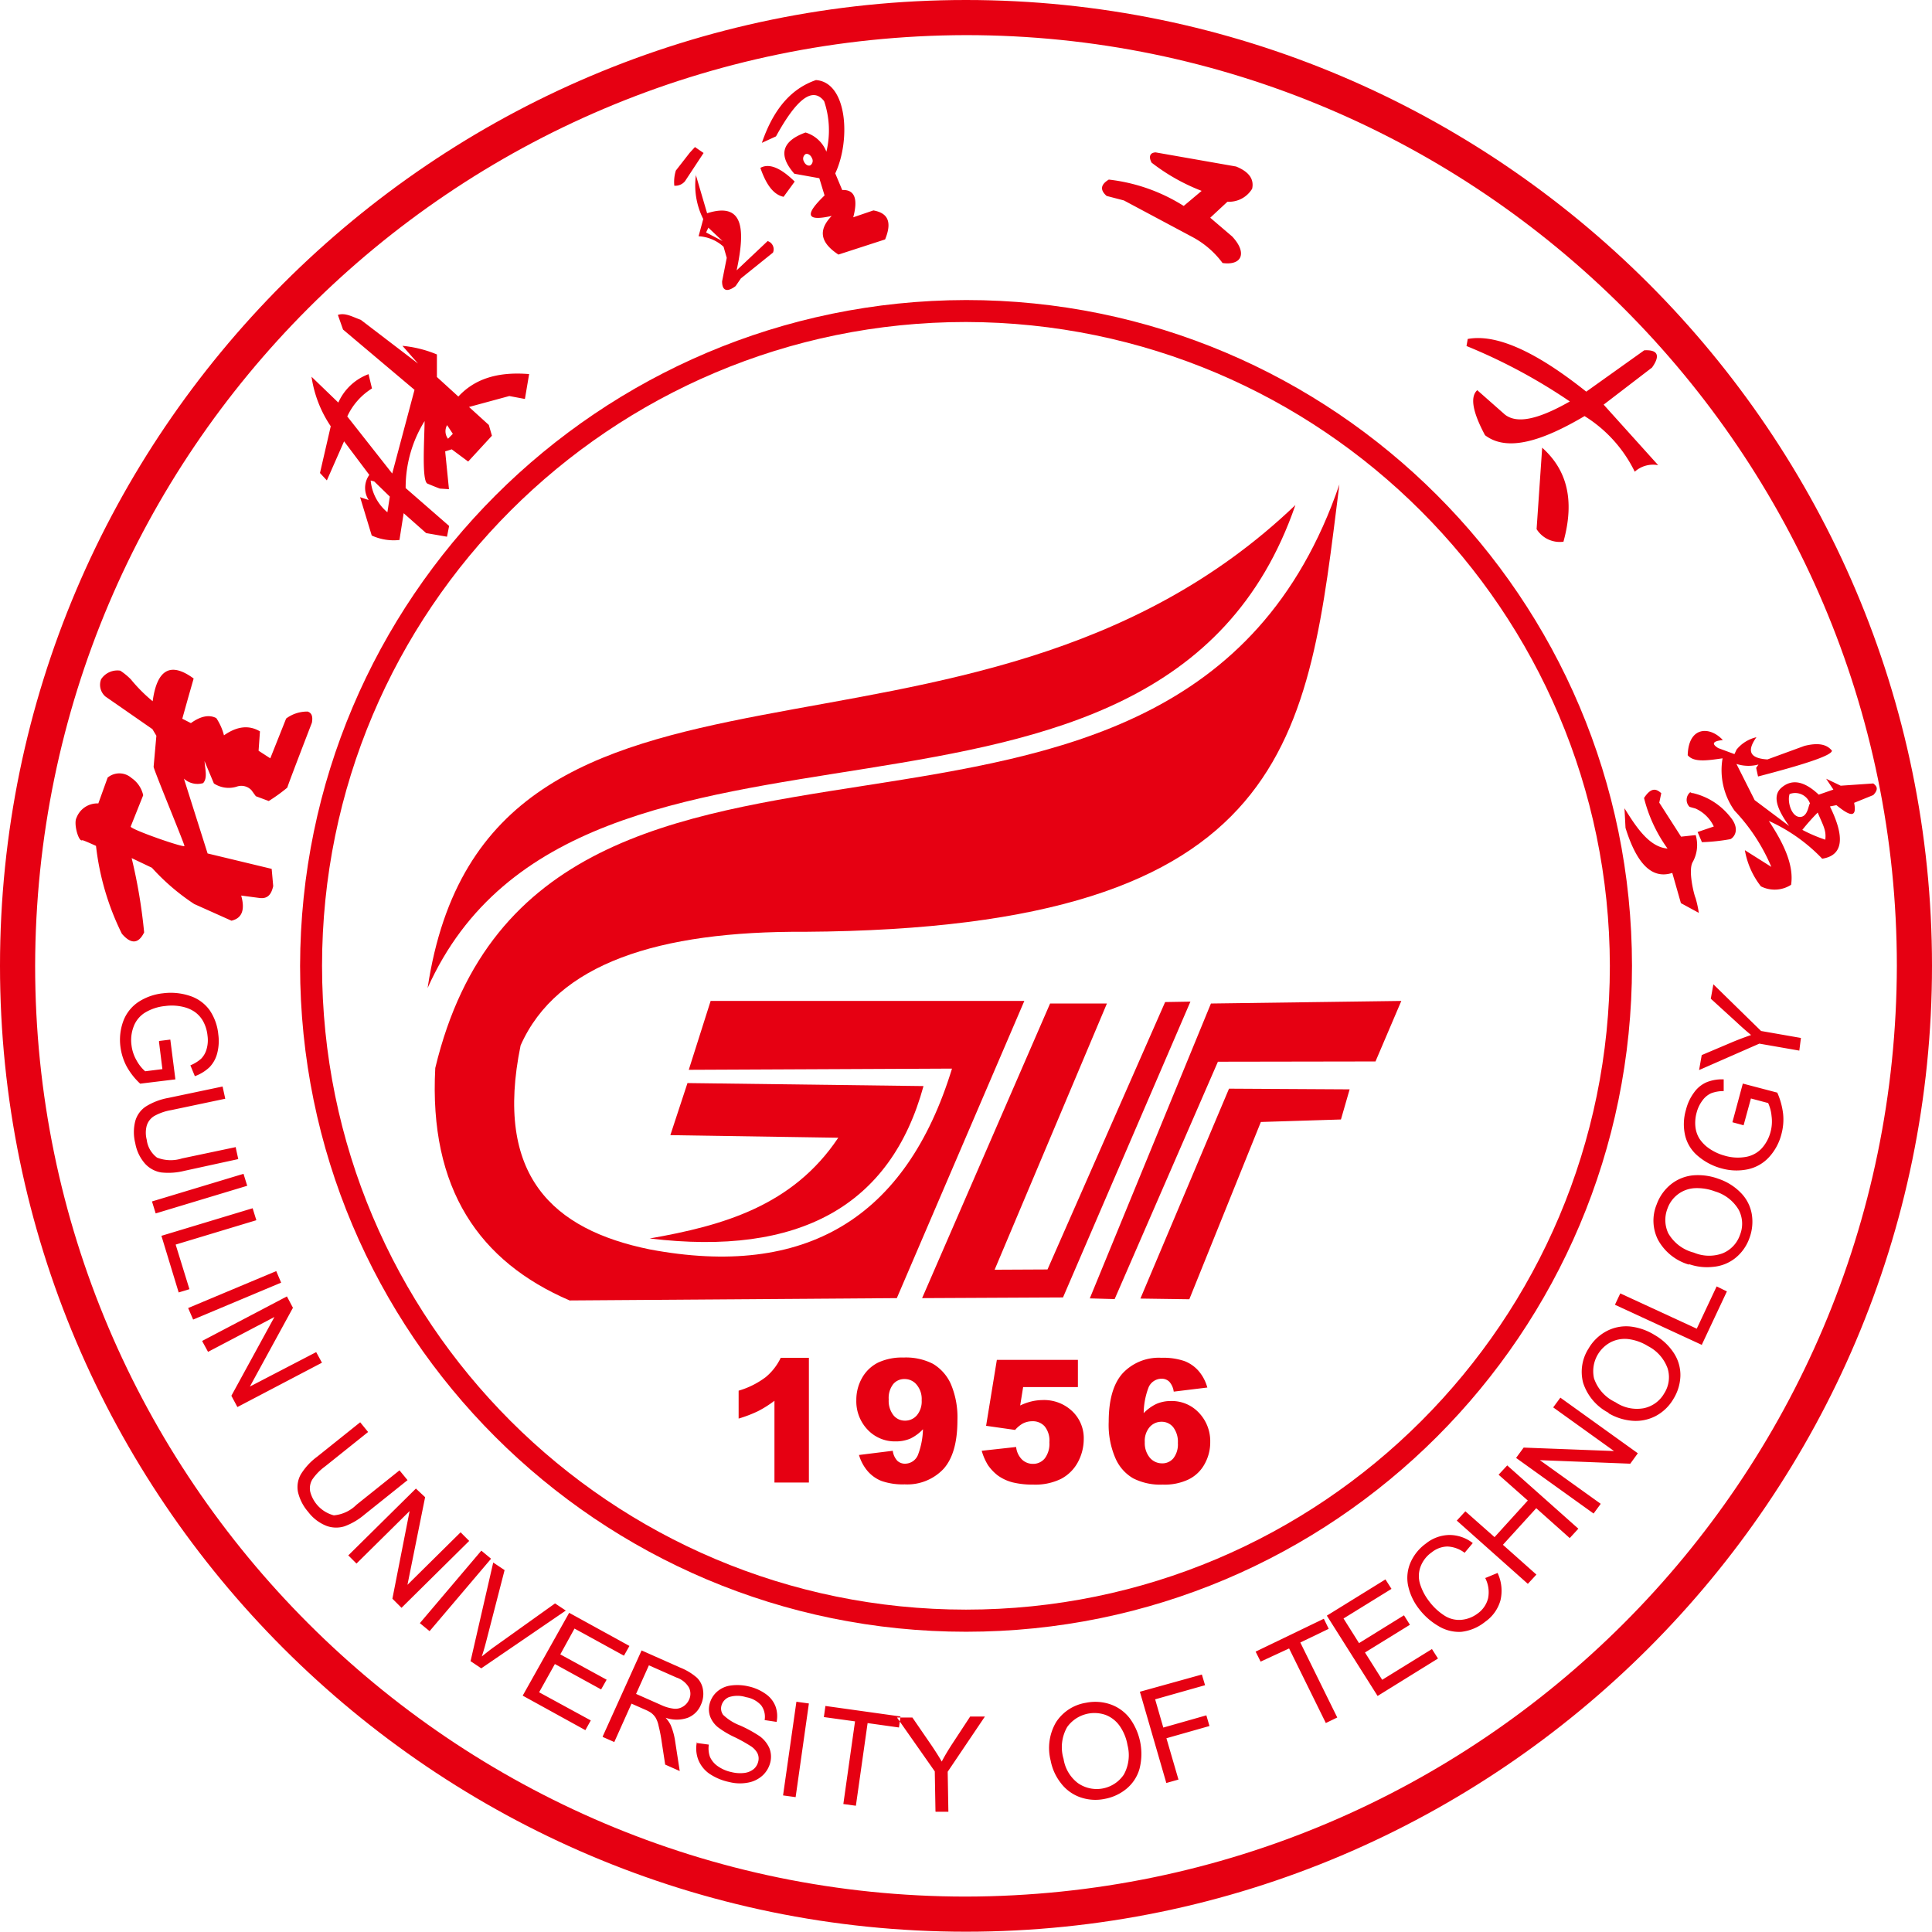
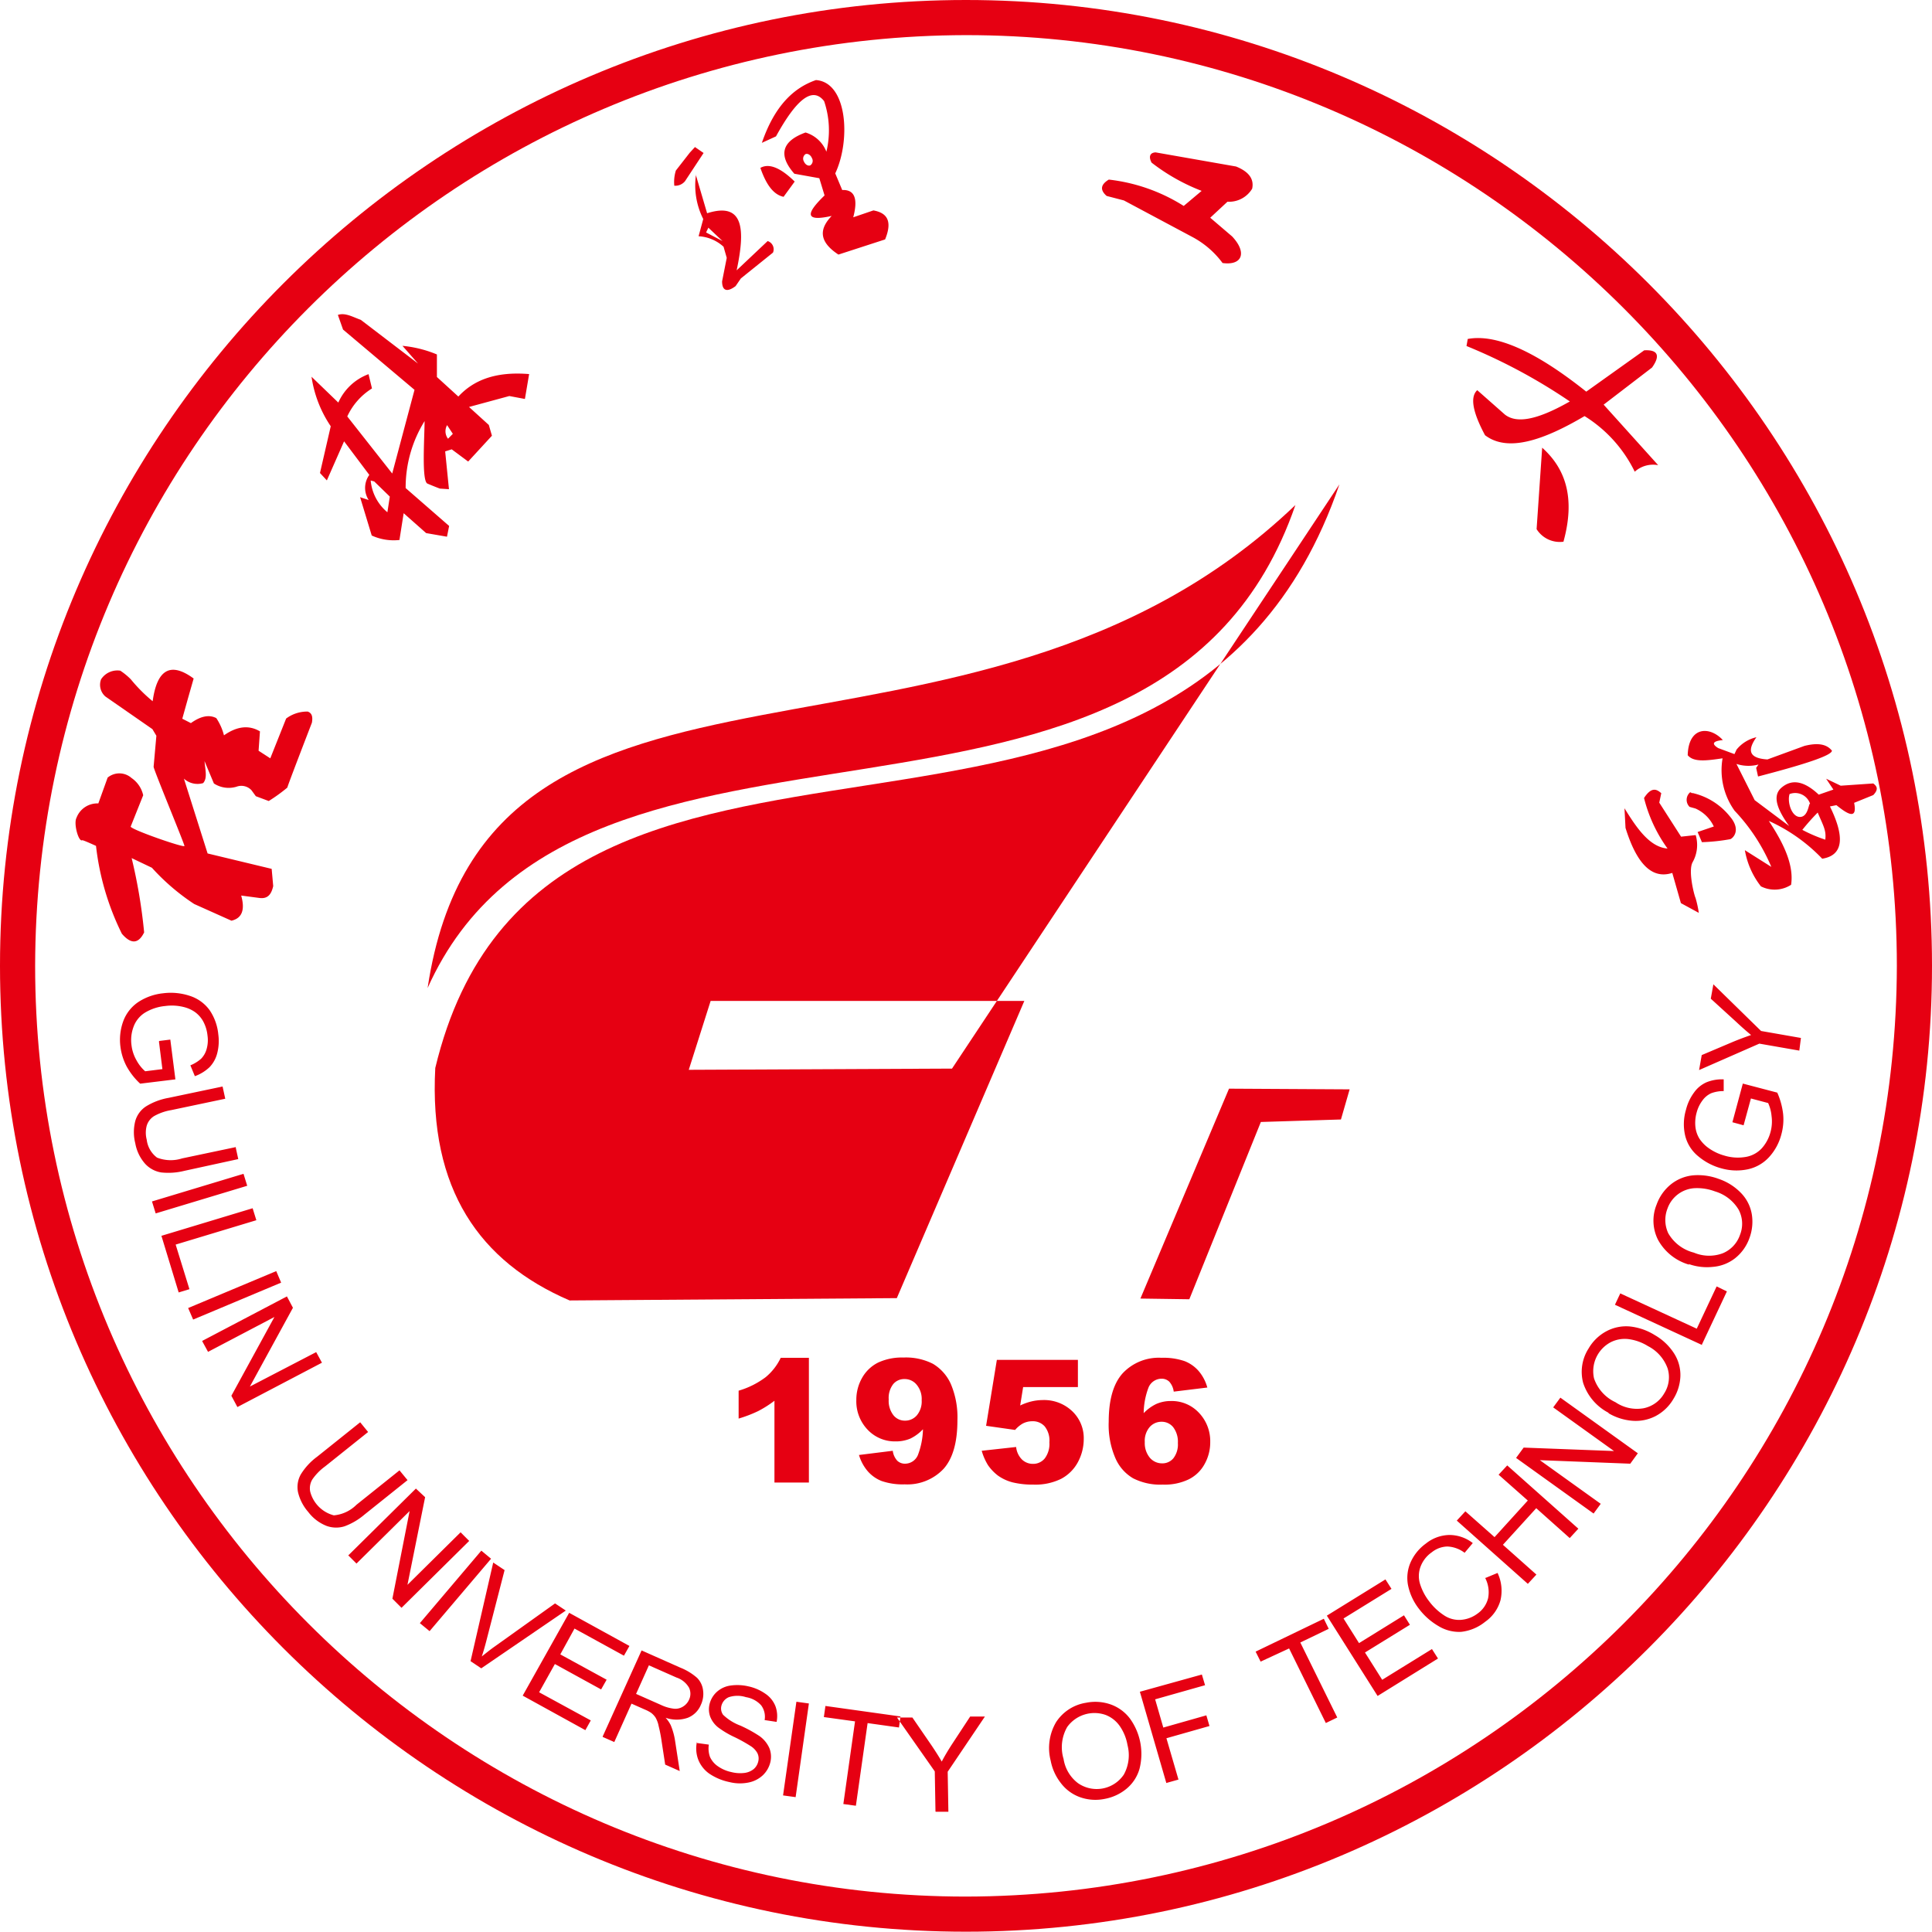
<svg xmlns="http://www.w3.org/2000/svg" width="582.178" height="582.087" fill="none">
  <path fill="#E60012" fill-rule="evenodd" d="M547.713 244.878a64 64 0 0 0-4.61 5.188 45 45 0 0 0 6.92 2.958c.34-2.854-.62-4.203-2.31-8.224zm-2.25-2.594c-.44-.701-.44 3.865-3.04 3.891-2.591.026-3.921-4.592-3.161-6.901a4.727 4.727 0 0 1 6.1 2.718c.03.096.07.193.1.292m-34.485 9.365c.8 2.738.47 5.686-.94 8.172-1.4 2.594.47 9.91.89 10.767.43 1.471.76 2.97.98 4.488l-5.391-2.932-2.6-9.106c-6.381 2.076-10.872-3.217-14.093-13.568l-.31-5.915c3.741 6.07 7.602 11.7 12.972 12.141a44.3 44.3 0 0 1-7.08-15.229c2.31-3.554 3.89-2.594 5.19-1.452l-.6 2.853 6.57 10.248 4.302-.467zm-.99-12.608-.67-.312a2.985 2.985 0 0 0-.38 4.203c.07.072.13.141.2.208l1.76.493a11.1 11.1 0 0 1 5.53 5.422l-4.88 1.66 1.3 3.061c2.87-.089 5.73-.392 8.561-.908.91-.363 3.32-2.853-.18-6.901a20.14 20.14 0 0 0-11.212-7.004zm54.488-2.958c1.04.778 1.74 1.686 0 3.502l-5.761 2.335c1.02 5.189-1.89 3.503-5.341.701l-1.95.389c4.52 9.21 4.08 14.736-2.33 15.747A51.6 51.6 0 0 0 533 247.368c4.52 6.797 7.611 13.361 6.72 19.25a9.15 9.15 0 0 1-9.1.467 24.4 24.4 0 0 1-4.831-10.896l7.971 5.033a56.3 56.3 0 0 0-11.062-16.915 21 21 0 0 1-3.63-15.799c-4.9.726-8.711 1.219-10.502-.934.23-8.769 6.711-8.795 10.582-4.566-3.03.311-3.49 1.115-1.4 2.412l4.9 1.816.63-1.349a10.83 10.83 0 0 1 5.991-3.735c-2.6 3.684-2.6 6.33 3.32 6.693l11.133-4.073c4.51-1.142 6.9-.311 8.3 1.427 0 1.401-7.78 4.021-22.263 7.783l-.57-2.595.7-1.011a11.67 11.67 0 0 1-6.64-.182l5.5 10.922 10.382 7.783c-3.56-4.929-5.191-9.08-2.31-11.545 3.34-2.879 7.13-1.764 11.231 2.102l4.41-1.531-2.18-3.269 4.391 2.102zM242.737 46.438c.67-.26 1.53.26 1.92 1.194.45.748.23 1.72-.5 2.205-.67.26-1.53-.26-1.92-1.194-.43-.75-.22-1.712.5-2.205m-13.65 4.177c2.595-1.505 6.071-.13 10.378 4.1l-3.347 4.591c-2.958-.623-5.19-3.502-6.98-8.69zm.44-7.55 4.308-1.971c5.916-10.766 10.893-15.28 14.503-10.61 1.66 4.909 1.9 10.19.68 15.228a9.74 9.74 0 0 0-6.28-5.785c-7.165 2.594-8.306 6.823-3.376 12.426l7.526 1.35 1.58 5.188c-5.37 5.189-6.38 8.094 2.15 6.174-3.6 3.736-4.15 7.602 2.03 11.649l14.063-4.566c2.36-5.76.39-8.042-3.53-8.743l-6.071 2.076c1.5-5.639.4-8.38-3.321-8.224l-2.1-5.007c4.69-9.937 3.71-27.448-5.811-28.123-6.75 2.335-12.484 7.783-16.299 18.913zm-16.035 25.58 4.23 3.996-4.956-2.594.726-1.505zm-3.762-16.032a22.56 22.56 0 0 0 2.18 13.386l-1.402 5.19a12.14 12.14 0 0 1 7.525 3.164l.96 3.347-1.401 7.082c0 3.191 1.842 3.14 4.073 1.427l1.583-2.309 9.679-7.783a2.594 2.594 0 0 0-1.61-3.476l-9.34 8.82c2.595-12.167 2.284-20.754-8.9-17.2l-3.425-11.648zm-6.072-1.22 4.204-5.396 1.556-1.686 2.596 1.79-5.605 8.51a3.79 3.79 0 0 1-3.218 1.348c-.153-1.537.008-3.09.467-4.566M464.71 134.905c6.952 6.226 10.092 14.995 6.412 28.33a8.24 8.24 0 0 1-8.092-3.788zm-22.413-32.87-.39 2.231a168.3 168.3 0 0 1 31.135 16.707c-10.792 6.149-16.353 6.408-19.543 3.969l-8.351-7.367q-3.315 3.01 2.34 13.568c6.791 5.188 17.513 1.608 29.994-5.76a40.7 40.7 0 0 1 15.123 16.76 8.25 8.25 0 0 1 7.06-1.972l-16.432-18.238 14.583-11.181c2.6-3.658 1.72-5.423-2.36-5.189l-17.463 12.453c-15.743-12.557-27.425-17.408-35.696-15.878zM348.233 45.92l24.234 4.254c3.87 1.557 5.48 3.788 4.85 6.693a8.13 8.13 0 0 1-7.44 3.918l-5.191 4.825 6.59 5.63c4.591 4.877 3.061 8.847-2.88 8.016a27.2 27.2 0 0 0-8.981-7.783l-20.753-11.077-5.191-1.35c-2.05-1.79-1.84-3.424.65-4.929a53.45 53.45 0 0 1 22.573 7.94l5.401-4.54a59.3 59.3 0 0 1-15.082-8.51c-.96-1.816-.49-3.01 1.22-3.088M134.743 128.082a3.71 3.71 0 0 0 .26 4.125l1.452-1.479-1.712-2.595zm-23.041 16.707a14.06 14.06 0 0 0 5.033 9.573l.728-4.722-4.697-4.566zm-17.826-31.262 8.07 7.783a16.1 16.1 0 0 1 9.108-8.561l1.037 4.307a19.58 19.58 0 0 0-7.446 8.431l13.544 17.201 6.72-25.217-21.537-18.16-1.556-4.41c2.205-.78 4.593.674 6.902 1.478l17.255 13.179-4.697-5.344a35.6 35.6 0 0 1 10.38 2.594v6.797l6.46 5.889c4.463-4.825 11.027-7.627 21.329-6.771l-1.271 7.498-4.697-.882-12.144 3.294 5.968 5.423.934 3.243-7.16 7.782-4.957-3.683-1.972.622 1.142 11.389-2.75-.181q-1.973-.753-3.737-1.505c-1.764-.752-.908-13.335-.856-18.835a37.94 37.94 0 0 0-5.709 20.184l13.103 11.415-.648 3.243-6.279-1.09-6.773-5.993-1.271 8.069a15.86 15.86 0 0 1-8.354-1.349l-3.504-11.545 2.595.856a6.69 6.69 0 0 1 .182-7.575l-7.603-10.118-5.19 11.778-2.075-2.231 3.244-14.087a35.86 35.86 0 0 1-5.787-14.918M28.93 254.892a79.8 79.8 0 0 0 7.784 26.462c2.75 3.217 5.008 3.113 6.721-.39a161 161 0 0 0-3.762-22.388l6.098 2.905a66 66 0 0 0 12.74 10.923l11.234 5.033c3.166-.727 4.152-3.243 2.933-7.576l5.5.727c2.595.337 3.607-1.194 4.151-3.581l-.466-5.188-19.305-4.644-7.136-22.545a6.05 6.05 0 0 0 5.787 1.349c1.35-1.504.648-3.97.415-6.641l2.829 6.745a8.15 8.15 0 0 0 6.798.986 4.18 4.18 0 0 1 4.514 1.038l1.324 1.816 3.891 1.453a50.5 50.5 0 0 0 5.605-4.048q0-.363 7.395-19.535c.337-1.816 0-2.957-1.271-3.372a10.6 10.6 0 0 0-6.487 2.1l-4.775 11.987-3.528-2.283.415-5.838c-3.32-1.971-6.928-1.556-10.846 1.194a16.7 16.7 0 0 0-2.31-5.19c-2.127-1.114-4.696-.621-7.653 1.506l-2.596-1.323 1.765-6.304 1.66-5.812q-10.379-7.627-12.35 6.849a47 47 0 0 1-6.59-6.615 19.7 19.7 0 0 0-3.167-2.594 5.84 5.84 0 0 0-5.785 2.594 4.67 4.67 0 0 0 1.297 5.188l14.167 9.833 1.194 1.998-.831 9.339c0 .856 9.29 23.193 9.29 23.868s-16.53-5.085-16.191-5.863l3.761-9.418a8.5 8.5 0 0 0-3.502-5.188 5.53 5.53 0 0 0-7.213-.13l-2.803 7.783a6.7 6.7 0 0 0-6.59 4.358c-.935 1.79.7 7.446 1.764 6.72q.467.052 4.125 1.712" />
  <path fill="#E60012" fill-rule="evenodd" d="M291.075 0c160.324 0 291.103 130.754 291.103 291.031s-130.78 291.056-291.103 291.056C130.748 582.087 0 451.412 0 291.031S130.773 0 291.075 0m0 10.585c-154.786.3-280.187 125.684-280.488 280.446 0 154.491 125.998 280.472 280.488 280.472 154.803-.286 280.232-125.69 280.512-280.472 0-154.466-126-280.446-280.512-280.446" />
-   <path fill="#E60012" fill-rule="evenodd" d="M291.075 90.412c110.826-.014 200.68 89.806 200.7 200.619s-89.814 200.655-200.65 200.67c-110.829.016-200.684-89.805-200.7-200.618v-.052c.216-110.71 89.923-200.405 200.65-200.619m0 6.616c-107.162 0-194.033 86.858-194.033 194.003s86.87 194.003 194.033 194.003c107.156 0 194.029-86.858 194.029-194.003-.21-107.056-86.953-193.79-194.03-194.003" />
  <path fill="#E60012" fill-rule="evenodd" d="M390.35 152.183c-98.315 94.044-243.619 26.306-261.497 145.541 45.615-101.723 220.39-26.228 261.496-145.541" />
-   <path fill="#E60012" fill-rule="evenodd" d="M403.612 145.956c-49.097 143.337-239.808 39.849-272.45 175.869-1.946 36.58 13.363 58.373 40.478 70.047l98.602-.7 38.426-89.556H214.14l-6.59 20.754 79.323-.363c-13.842 45.141-44.196 63.301-91.078 54.481-29.32-5.967-46.938-22.311-38.92-61.46 10.897-24.646 41.515-34.504 85.622-34.245 148.132-.96 151.483-58.554 161.114-134.827" />
-   <path fill="#E60012" fill-rule="evenodd" d="m207.161 326.365 71.122.908q-14.792 54.092-82.513 45.92c22.082-3.866 43.099-9.807 56.829-30.354l-50.6-.778zM316.428 302.394l-38.565 88.778 42.456-.208 38.396-89.141-7.621.13-35.446 80.579-15.932.078 33.835-80.216zM364.896 302.394l57.368-.778-7.781 18.238-47.487.077-31.115 71.526-7.49-.208z" />
+   <path fill="#E60012" fill-rule="evenodd" d="M403.612 145.956c-49.097 143.337-239.808 39.849-272.45 175.869-1.946 36.58 13.363 58.373 40.478 70.047l98.602-.7 38.426-89.556H214.14l-6.59 20.754 79.323-.363" />
  <path fill="#E60012" fill-rule="evenodd" d="m370.347 328.052 36.345.207-2.62 9.08-24.134.753-21.553 53.417-14.742-.208zM243.748 409.15v37.592h-10.38v-24.646a33.3 33.3 0 0 1-4.904 3.113 39.4 39.4 0 0 1-5.89 2.257v-8.406c2.94-.853 5.7-2.233 8.148-4.073a17.06 17.06 0 0 0 4.54-5.837zm15.072 29.29 10.201-1.271a5.4 5.4 0 0 0 1.37 3.009c.64.586 1.47.903 2.341.882a4.22 4.22 0 0 0 3.86-2.594 23.3 23.3 0 0 0 1.53-7.783 13 13 0 0 1-3.78 2.802c-1.42.594-2.95.885-4.49.856a11.24 11.24 0 0 1-8.412-3.528 12.37 12.37 0 0 1-3.4-8.925c-.02-2.345.58-4.657 1.74-6.693a11.4 11.4 0 0 1 4.8-4.592 17 17 0 0 1 7.652-1.531c3.08-.145 6.15.509 8.901 1.894a13.5 13.5 0 0 1 5.371 6.045 25.66 25.66 0 0 1 2 10.974q0 9.99-4.2 14.658a15 15 0 0 1-11.702 4.644 19.4 19.4 0 0 1-6.951-1.012 10.76 10.76 0 0 1-4.23-3.01 13.3 13.3 0 0 1-2.601-4.903zm18.913-16.5a6.68 6.68 0 0 0-1.53-4.696 4.6 4.6 0 0 0-3.651-1.686 4.28 4.28 0 0 0-3.4 1.531 6.78 6.78 0 0 0-1.35 4.618 7.03 7.03 0 0 0 1.4 4.721 4.36 4.36 0 0 0 3.48 1.661c1.38.031 2.7-.561 3.6-1.609a6.5 6.5 0 0 0 1.45-4.54m22.683-12.167h24.394v8.198h-16.503l-.89 5.552c1.08-.527 2.21-.937 3.38-1.22 1.08-.264 2.201-.402 3.321-.415a12.3 12.3 0 0 1 9.002 3.373 11.2 11.2 0 0 1 3.45 8.431 14.7 14.7 0 0 1-1.76 6.901 12.2 12.2 0 0 1-5.061 5.033 17.6 17.6 0 0 1-8.361 1.738c-2.1.034-4.2-.194-6.251-.674-1.6-.41-3.12-1.113-4.46-2.075a14 14 0 0 1-2.961-3.114 17.2 17.2 0 0 1-1.89-4.332l10.371-1.142a6.25 6.25 0 0 0 1.77 3.788 4.73 4.73 0 0 0 3.29 1.297 4.49 4.49 0 0 0 3.561-1.634 7.26 7.26 0 0 0 1.4-4.852 6.82 6.82 0 0 0-1.43-4.825 4.77 4.77 0 0 0-3.73-1.531 6.2 6.2 0 0 0-2.88.701 8.8 8.8 0 0 0-2.291 1.92l-8.741-1.246 3.24-19.872zm63.47 8.328-10.202 1.245a5.48 5.48 0 0 0-1.35-3.01 3.27 3.27 0 0 0-2.33-.882 4.27 4.27 0 0 0-3.891 2.595 22.3 22.3 0 0 0-1.48 7.783 13.1 13.1 0 0 1 3.76-2.75c1.42-.623 2.96-.934 4.511-.908 3.16-.06 6.2 1.222 8.361 3.528a12.37 12.37 0 0 1 3.42 8.847c.02 2.345-.58 4.651-1.74 6.693a11 11 0 0 1-4.8 4.566 16.8 16.8 0 0 1-7.781 1.556c-3.08.143-6.141-.511-8.902-1.893a12.94 12.94 0 0 1-5.34-6.045 25.2 25.2 0 0 1-2.03-10.974q0-9.99 4.23-14.658a14.91 14.91 0 0 1 11.682-4.644c2.37-.088 4.73.254 6.98 1.012 1.62.638 3.081 1.66 4.221 2.983a12.85 12.85 0 0 1 2.6 4.956zm-18.923 16.448a6.9 6.9 0 0 0 1.53 4.721 4.8 4.8 0 0 0 3.69 1.687c1.31.036 2.561-.53 3.401-1.531a6.8 6.8 0 0 0 1.35-4.592 7.23 7.23 0 0 0-1.41-4.774 4.43 4.43 0 0 0-3.5-1.634 4.71 4.71 0 0 0-3.601 1.608 6.4 6.4 0 0 0-1.46 4.515M47.976 313.679l3.347-.415 1.53 11.986-10.612 1.297a20.7 20.7 0 0 1-4.073-5.189 17.2 17.2 0 0 1-1.869-5.889 16.26 16.26 0 0 1 .857-7.783 11.92 11.92 0 0 1 4.592-5.785 16.8 16.8 0 0 1 7.421-2.594 18.16 18.16 0 0 1 8.019.778 11.8 11.8 0 0 1 5.992 4.332 15.6 15.6 0 0 1 2.596 7.239 14.7 14.7 0 0 1-.312 5.681 9.4 9.4 0 0 1-2.31 4.229 12.7 12.7 0 0 1-4.436 2.724l-1.35-3.269a11.3 11.3 0 0 0 3.244-1.998 6.7 6.7 0 0 0 1.66-2.957c.364-1.3.452-2.659.26-3.995a11.4 11.4 0 0 0-1.323-4.333 8.6 8.6 0 0 0-2.465-2.776 10 10 0 0 0-3.062-1.427 14.8 14.8 0 0 0-5.89-.389c-2.208.203-4.34.911-6.227 2.076a8.4 8.4 0 0 0-3.347 4.254 11.4 11.4 0 0 0-.597 5.448 12 12 0 0 0 1.531 4.618 11.9 11.9 0 0 0 2.594 3.269l5.19-.648-1.038-8.302zm23.015 31.91.805 3.684-16.296 3.554a19.8 19.8 0 0 1-6.954.467 8.43 8.43 0 0 1-4.8-2.594 12.63 12.63 0 0 1-2.983-6.2 13.5 13.5 0 0 1 0-6.694 7.78 7.78 0 0 1 3.192-4.384 19.3 19.3 0 0 1 6.824-2.594l16.294-3.425.804 3.684-16.268 3.425a15.9 15.9 0 0 0-5.19 1.816 5.2 5.2 0 0 0-2.205 2.879 8.24 8.24 0 0 0 0 4.229 7.91 7.91 0 0 0 3.113 5.396 11.3 11.3 0 0 0 7.551.234l16.269-3.425zm-25.194 16.448 27.581-8.327 1.116 3.606-27.582 8.327zm2.853 10.378 5.19 17.044 3.244-.986-4.152-13.438 24.313-7.342-1.117-3.606-27.556 8.328zm8.044 21.74 26.544-11.13 1.479 3.477-26.518 11.129zm4.255 10.014 1.74 3.191 20.004-10.507-12.974 23.738 1.817 3.399 25.48-13.361-1.739-3.191-19.979 10.377 12.974-23.738-1.817-3.424-25.48 13.386zm59.445 38.915 2.413 2.931-12.974 10.378a19.8 19.8 0 0 1-5.993 3.528 8.45 8.45 0 0 1-5.475-.13 12.75 12.75 0 0 1-5.475-4.177 13.9 13.9 0 0 1-3.088-5.967 7.8 7.8 0 0 1 .83-5.344 18.9 18.9 0 0 1 4.931-5.344l12.973-10.377 2.388 2.931L97.95 441.89a16.1 16.1 0 0 0-3.866 3.97 5.2 5.2 0 0 0-.623 3.554 9.94 9.94 0 0 0 7.136 7.212 11.03 11.03 0 0 0 6.824-3.191l12.973-10.377zm-15.568 25.476 2.595 2.594 16.01-15.825-5.19 26.41 2.75 2.75 20.394-20.158-2.594-2.594-16.01 15.825 5.32-26.41-2.777-2.594-20.394 20.158zm21.692 20.547 18.526-21.844 2.932 2.439-18.527 21.818zm15.256 11.441 3.244 2.179 25.48-17.408-3.243-2.153-18.164 12.972c-1.375.96-2.594 1.971-3.917 3.009.493-1.427.934-2.983 1.375-4.696l5.5-21.325-3.425-2.283-6.85 29.809zm15.75 10.377 13.986-24.931 18.163 9.988-1.66 2.932-14.894-8.172-4.282 7.782 13.96 7.628-1.66 2.931-13.934-7.653-4.749 8.509 15.569 8.484-1.635 2.931-18.837-10.377zm24.105 12.479 3.478 1.531 5.189-11.571 4.047 1.79c.654.265 1.282.594 1.868.986.504.386.94.851 1.298 1.375a8.1 8.1 0 0 1 .96 2.594 44 44 0 0 1 .908 4.67l1.064 6.953 4.385 1.945-1.402-9.106a19.7 19.7 0 0 0-1.323-4.747 9.8 9.8 0 0 0-1.53-2.205 10.15 10.15 0 0 0 6.694 0 7.06 7.06 0 0 0 3.918-3.866 7.77 7.77 0 0 0 .675-4.41 6.4 6.4 0 0 0-1.817-3.762 17.4 17.4 0 0 0-5.033-3.061l-11.677-5.189-11.728 25.943zm10.042-12.972 3.866-8.613 8.329 3.684a6.84 6.84 0 0 1 3.762 3.061 4.22 4.22 0 0 1 0 3.632 4.6 4.6 0 0 1-1.764 2.024 4.3 4.3 0 0 1-2.75.675 12.5 12.5 0 0 1-3.944-1.142zm18.344 14.788 3.581.493a7.63 7.63 0 0 0 .337 3.684 6.84 6.84 0 0 0 2.335 2.802 11.1 11.1 0 0 0 4.126 1.79c1.271.324 2.59.412 3.893.259a5.5 5.5 0 0 0 2.828-1.167 4.22 4.22 0 0 0 1.35-2.205 3.66 3.66 0 0 0-.235-2.595 5.9 5.9 0 0 0-2.153-2.205 46 46 0 0 0-4.67-2.594 27.5 27.5 0 0 1-5.035-2.984 7.6 7.6 0 0 1-2.387-3.269 6.55 6.55 0 0 1-.18-3.683 7.3 7.3 0 0 1 2.126-3.658 7.8 7.8 0 0 1 4.178-1.972 14.6 14.6 0 0 1 5.37.233 14.15 14.15 0 0 1 5.19 2.257 8.1 8.1 0 0 1 3.01 3.762 8.7 8.7 0 0 1 .337 4.696l-3.606-.545a5.8 5.8 0 0 0-1.038-4.436 7.78 7.78 0 0 0-4.566-2.465 8.4 8.4 0 0 0-5.19 0 3.86 3.86 0 0 0-2.231 2.595 3.25 3.25 0 0 0 .519 2.724 15.2 15.2 0 0 0 5.188 3.242 40 40 0 0 1 5.813 3.191 8.85 8.85 0 0 1 2.958 3.658 7.1 7.1 0 0 1 .26 4.229 8.03 8.03 0 0 1-2.258 3.892 8.8 8.8 0 0 1-4.411 2.205 13 13 0 0 1-5.656-.156 16.8 16.8 0 0 1-6.15-2.594 9.4 9.4 0 0 1-3.27-4.229 9.57 9.57 0 0 1-.363-5.344zm25.947 15.799 4.022-28.226 3.764.519-3.997 28.226zm18.167 2.595 3.52-24.906-9.39-1.297.47-3.347 22.623 3.165-.46 3.321-9.452-1.323-3.53 24.906zm27.834 2.335h3.82l-.21-12.064 11.212-16.63h-4.44l-5.501 8.38c-1.22 1.894-2.23 3.58-3.06 5.189-.93-1.609-1.95-3.191-3.01-4.774l-5.842-8.509h-4.64l11.391 16.24.21 12.064zm34.645-15.385a15.34 15.34 0 0 1 1.63-11.622 13.2 13.2 0 0 1 9.002-5.837c2.48-.506 5.04-.338 7.421.492 2.32.818 4.34 2.296 5.821 4.255a18.18 18.18 0 0 1 2.9 15.125 12.08 12.08 0 0 1-3.94 6.045 14.35 14.35 0 0 1-6.511 3.035 13.86 13.86 0 0 1-7.531-.519c-2.3-.84-4.32-2.337-5.781-4.306a15.6 15.6 0 0 1-3.01-6.668m3.861-.674a11.33 11.33 0 0 0 4.34 7.42 9.86 9.86 0 0 0 13.733-2.416l.12-.179a12.12 12.12 0 0 0 1.09-8.872 14.25 14.25 0 0 0-2.34-5.734 9.26 9.26 0 0 0-4.201-3.321 10.12 10.12 0 0 0-11.622 3.607 12.23 12.23 0 0 0-1.12 9.573zm30.955 7.394 3.69-1.038-3.63-12.453 12.972-3.684-.94-3.217-12.972 3.684-2.46-8.509 15.041-4.255-.96-3.217-18.682 5.189 7.94 27.396zm48.157-17.953-11.132-22.597-8.581 3.97-1.51-3.01 20.553-9.91 1.48 3.035-8.561 4.125 11.131 22.597-3.43 1.66zm15.572-8.302 18.163-11.259-1.82-2.854-14.993 9.262-5.19-8.224 13.542-8.354-1.79-2.854-13.543 8.38-4.67-7.42 14.452-8.924-1.82-2.854-17.663 10.922 15.282 24.179zm32.485-35.542 3.63-1.505a12.6 12.6 0 0 1 .88 8.224 11.74 11.74 0 0 1-4.61 6.486 13.9 13.9 0 0 1-7.191 3.035c-2.4.138-4.79-.461-6.851-1.712a20.1 20.1 0 0 1-5.89-5.189 17.1 17.1 0 0 1-3.341-7.238c-.43-2.342-.13-4.758.85-6.927a13.9 13.9 0 0 1 4.54-5.525 11.6 11.6 0 0 1 7.141-2.595c2.54.016 5.001.875 7.002 2.439l-2.46 2.931a9.2 9.2 0 0 0-5.192-1.893 7.77 7.77 0 0 0-4.7 1.738 9.2 9.2 0 0 0-3.47 4.566 8.1 8.1 0 0 0 0 5.188c.58 1.77 1.45 3.428 2.59 4.904a17.6 17.6 0 0 0 4.72 4.436 8.1 8.1 0 0 0 5.191 1.245 9.5 9.5 0 0 0 4.72-1.842 8.03 8.03 0 0 0 3.221-4.669 9.36 9.36 0 0 0-.91-6.149zm12.742 1.79 2.59-2.802-10.091-8.976 10.041-11.026 10.092 9.002 2.6-2.828-21.433-19.068-2.6 2.802 8.801 7.783-10.021 11.026-8.792-7.783-2.59 2.802 21.423 19.068zm19.823-21.196-23.354-16.759 2.28-3.113 27.225 1.038-18.323-13.154 2.16-2.931 23.344 16.759-2.28 3.139-27.244-1.063 18.342 13.153zm4.51-30.223a16.8 16.8 0 0 0 7.012 2.257c2.45.225 4.91-.252 7.11-1.375a13.5 13.5 0 0 0 5.422-5.189 14 14 0 0 0 2.1-6.823c.08-2.452-.59-4.87-1.92-6.927a16.94 16.94 0 0 0-5.811-5.5 17.6 17.6 0 0 0-7.501-2.594c-2.45-.216-4.911.288-7.081 1.453a13.66 13.66 0 0 0-5.351 5.188 13 13 0 0 0-1.63 10.378 15.6 15.6 0 0 0 7.65 9.002zm2.081-3.321a11.53 11.53 0 0 0 8.481 1.816 9.25 9.25 0 0 0 6.181-4.436c1.45-2.234 1.84-5 1.06-7.55a12.18 12.18 0 0 0-5.94-6.745 14.6 14.6 0 0 0-5.861-2.102 9.35 9.35 0 0 0-5.191.857 9.87 9.87 0 0 0-5.191 10.974 12.26 12.26 0 0 0 6.461 7.186m26.184-17.2-26.344-12.168 1.61-3.424 23.044 10.636 5.99-12.738 3.091 1.505-7.601 16.163zm-3.92-24.231a15.6 15.6 0 0 1-9.452-7.524 12.8 12.8 0 0 1-.41-10.611 13.76 13.76 0 0 1 4.25-6.045c1.91-1.546 4.231-2.5 6.671-2.749 2.64-.229 5.301.134 7.782 1.063 2.58.869 4.9 2.345 6.78 4.307a12.03 12.03 0 0 1 3.211 6.434c.37 2.384.12 4.822-.72 7.082a13.5 13.5 0 0 1-4.34 6.097 12.46 12.46 0 0 1-6.722 2.594c-2.47.267-4.97-.034-7.31-.882zm1.4-3.632a11.8 11.8 0 0 0 8.66.181 9.21 9.21 0 0 0 5.192-5.526c1-2.477.85-5.271-.41-7.627a12.4 12.4 0 0 0-7.142-5.5 15.3 15.3 0 0 0-6.17-.96 9.23 9.23 0 0 0-8.122 6.149 9.46 9.46 0 0 0 .23 7.419 12.41 12.41 0 0 0 7.792 5.864zm14.812-38.422-3.24-.882 3.14-11.649 10.381 2.724c.91 2.034 1.5 4.195 1.76 6.408.21 2.065.03 4.148-.52 6.149a16.1 16.1 0 0 1-3.73 6.901 12.15 12.15 0 0 1-6.441 3.658c-2.58.529-5.24.441-7.781-.26a18.14 18.14 0 0 1-7.141-3.71 11.5 11.5 0 0 1-3.91-6.226c-.591-2.574-.5-5.254.26-7.783a14.6 14.6 0 0 1 2.44-5.189 9.1 9.1 0 0 1 3.73-3.061 12.4 12.4 0 0 1 5.19-.882v3.528c-1.28-.013-2.56.208-3.76.649a6.6 6.6 0 0 0-2.6 2.127 10.4 10.4 0 0 0-1.76 3.58 11.6 11.6 0 0 0-.39 4.54 8.5 8.5 0 0 0 1.22 3.477c.63.934 1.4 1.766 2.28 2.464a15.1 15.1 0 0 0 5.19 2.595c2.131.656 4.402.791 6.592.389a8.53 8.53 0 0 0 4.72-2.595 11.9 11.9 0 0 0 2.601-4.825c.44-1.588.55-3.246.33-4.877a12.1 12.1 0 0 0-1.03-3.918l-5.19-1.375-2.211 8.095zm16.922-22.467-12.042-2.102-18.162 7.965.8-4.514 9.551-4.047a97 97 0 0 1 5.321-1.998 94 94 0 0 1-4.46-3.943l-7.682-7.005.78-4.332 14.373 14.061 12.011 2.101z" />
</svg>